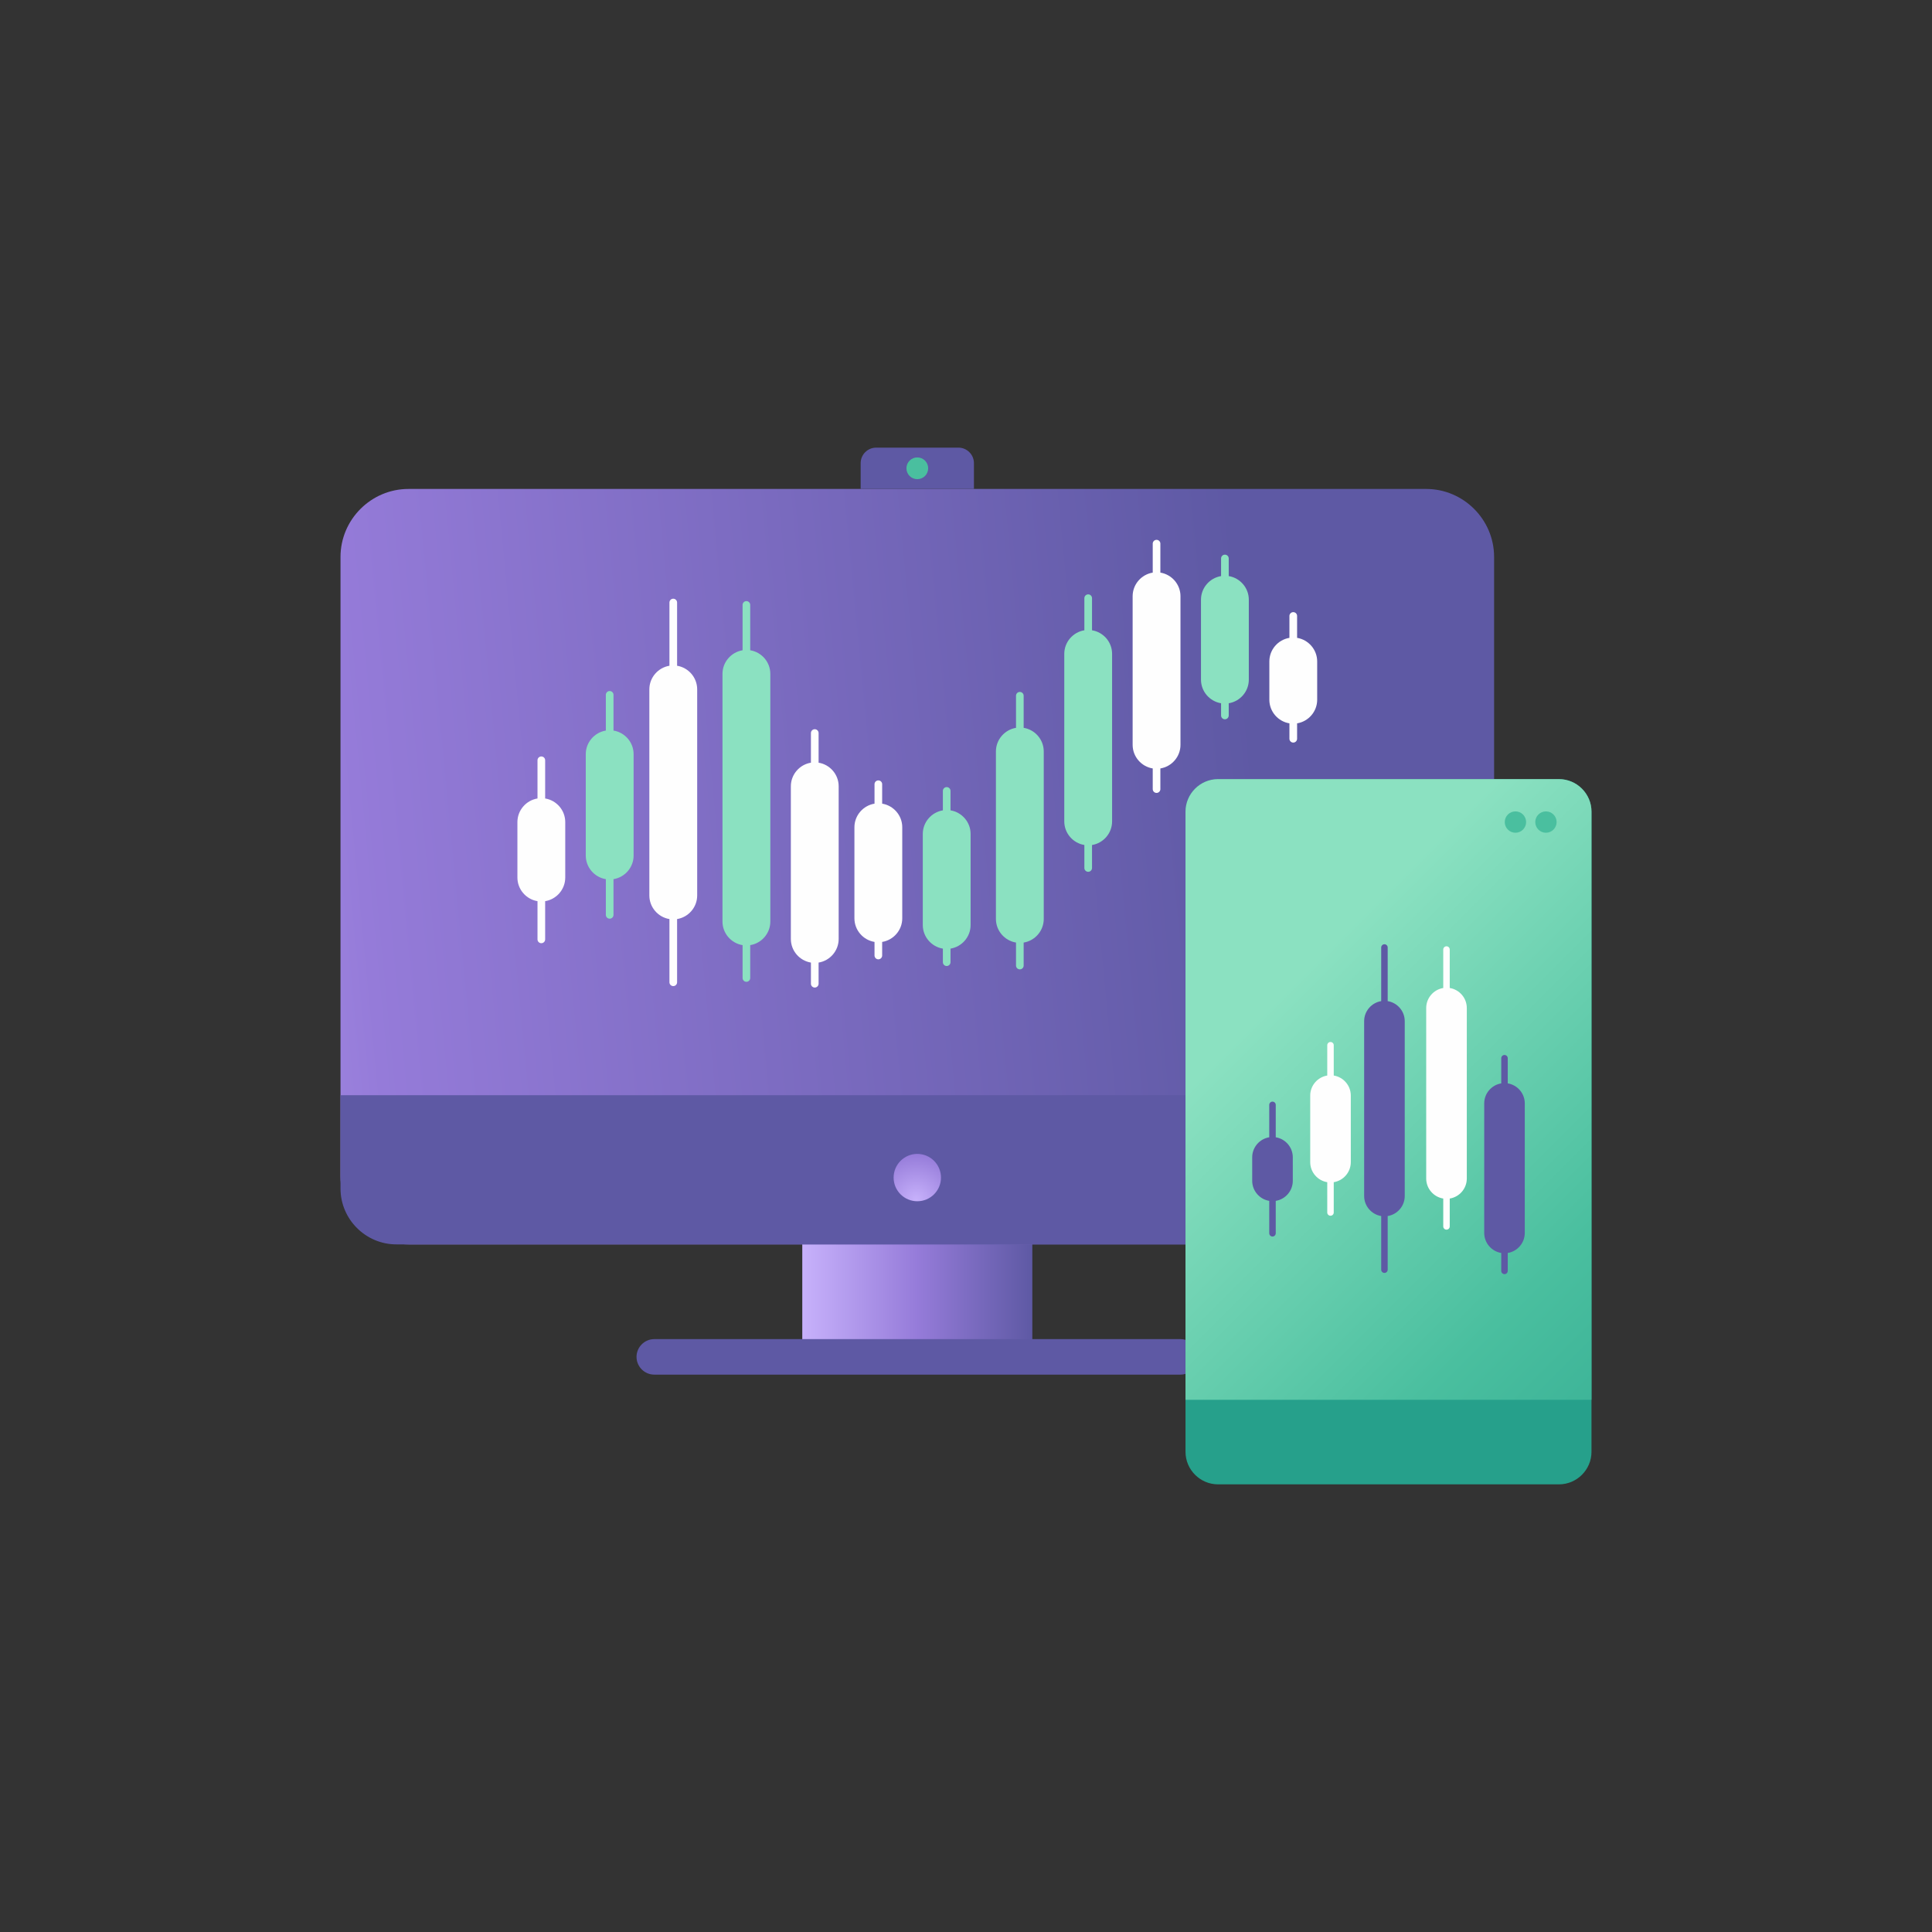
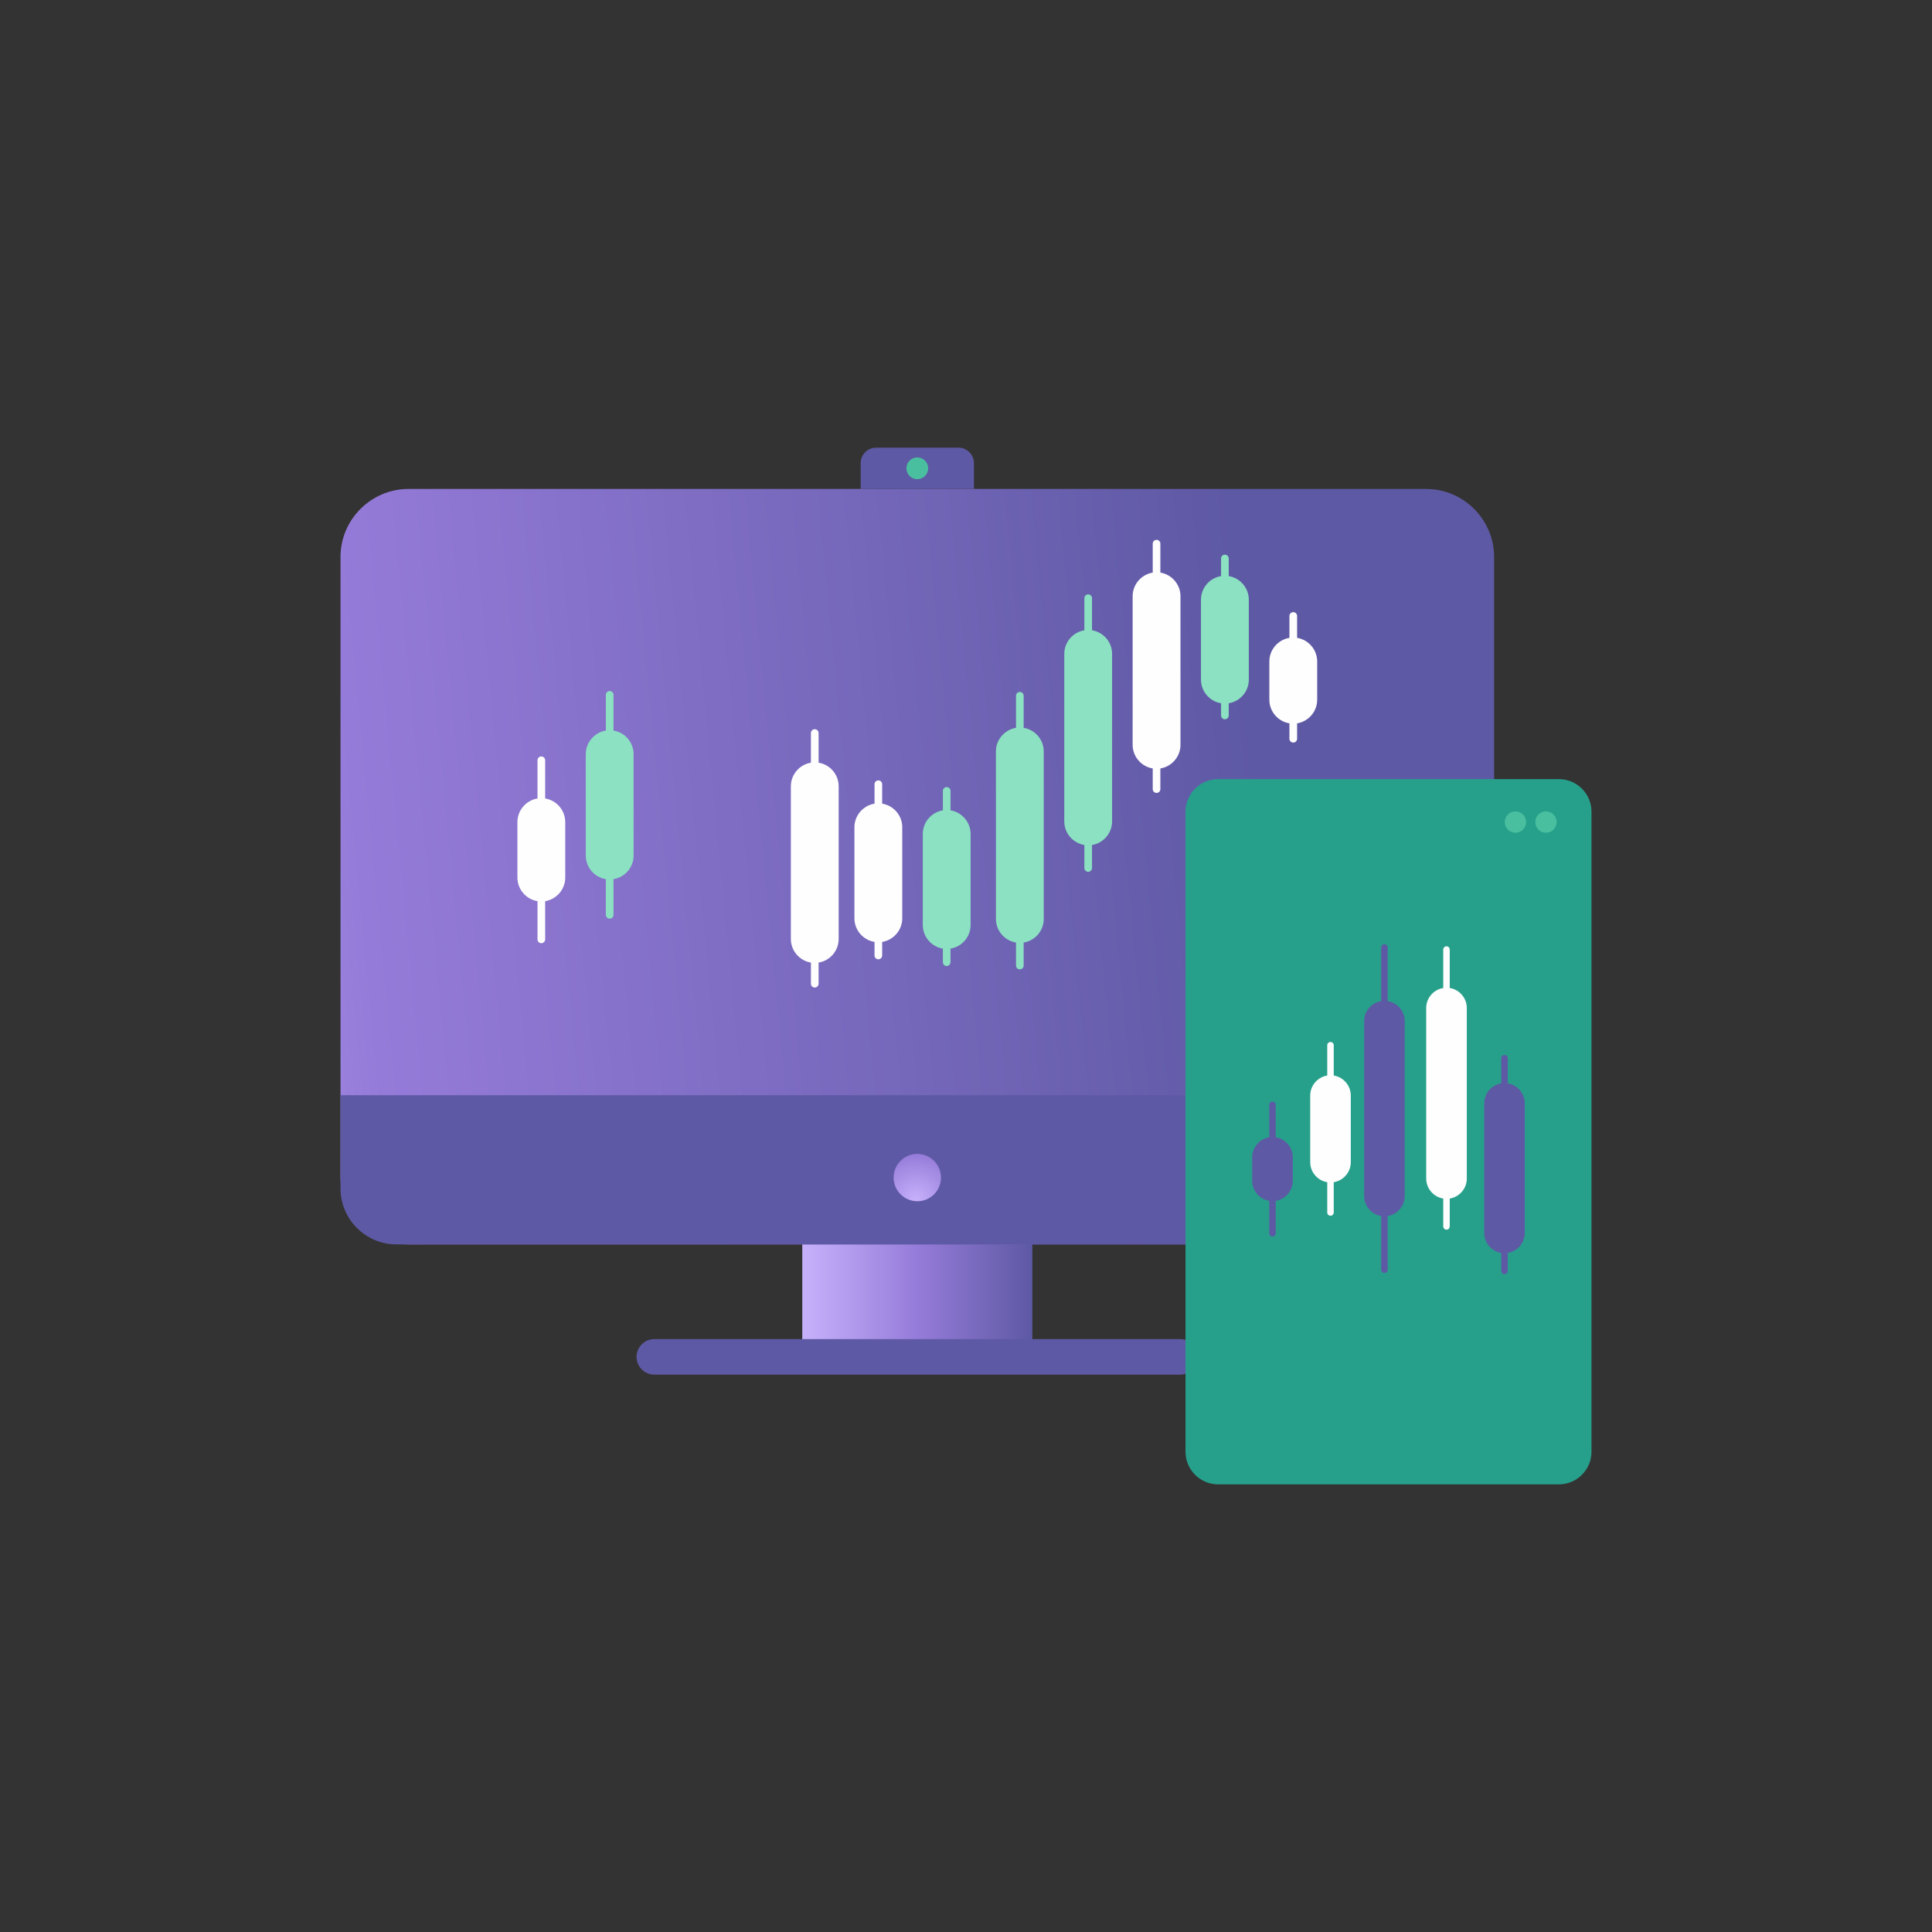
<svg xmlns="http://www.w3.org/2000/svg" xml:space="preserve" width="256px" height="256px" version="1.1" style="shape-rendering:geometricPrecision; text-rendering:geometricPrecision; image-rendering:optimizeQuality; fill-rule:evenodd; clip-rule:evenodd" viewBox="0 0 256 256">
  <rect x="0" y="0" width="256" height="256" fill="#333333" stroke="none" />
  <defs>
    <style type="text/css">
   
    .fil0 {fill:none}
    .fil7 {fill:#FEFEFE}
    .fil8 {fill:#26A08B}
    .fil5 {fill:#4ABF9F}
    .fil10 {fill:#5E59A4}
    .fil3 {fill:#5E59A4}
    .fil6 {fill:#8BE1C1}
    .fil1 {fill:url(#id0)}
    .fil2 {fill:url(#id1)}
    .fil9 {fill:url(#id2)}
    .fil4 {fill:url(#id3)}
   
  </style>
    <linearGradient id="id0" gradientUnits="userSpaceOnUse" x1="106.402" y1="180.002" x2="136.788" y2="180">
      <stop offset="0" style="stop-opacity:1; stop-color:#C7B1FB" />
      <stop offset="0.502" style="stop-opacity:1; stop-color:#957BD9" />
      <stop offset="1" style="stop-opacity:1; stop-color:#5E59A4" />
    </linearGradient>
    <linearGradient id="id1" gradientUnits="userSpaceOnUse" x1="-10.827" y1="98.547" x2="164.672" y2="81.758">
      <stop offset="0" style="stop-opacity:1; stop-color:#C7B1FB" />
      <stop offset="0.322" style="stop-opacity:1; stop-color:#957BD9" />
      <stop offset="1" style="stop-opacity:1; stop-color:#5E59A4" />
    </linearGradient>
    <linearGradient id="id2" gradientUnits="userSpaceOnUse" x1="157.086" y1="144.358" x2="228.687" y2="215.959">
      <stop offset="0" style="stop-opacity:1; stop-color:#8BE1C1" />
      <stop offset="0.502" style="stop-opacity:1; stop-color:#4ABF9F" />
      <stop offset="1" style="stop-opacity:1; stop-color:#26A08B" />
    </linearGradient>
    <radialGradient id="id3" gradientUnits="userSpaceOnUse" gradientTransform="matrix(-1.607 -2.75 2.75 -1.607 -121 749)" cx="121.547" cy="159.173" r="3.813" fx="121.547" fy="159.173">
      <stop offset="0" style="stop-opacity:1; stop-color:#C7B1FB" />
      <stop offset="0.502" style="stop-opacity:1; stop-color:#957BD9" />
      <stop offset="1" style="stop-opacity:1; stop-color:#5E59A4" />
    </radialGradient>
  </defs>
  <g id="Layer_x0020_1">
    <g id="_2093509041328">
-       <polygon class="fil0" points="0,0 256,0 256,256 0,256 " />
      <g>
        <g>
          <polygon class="fil1" points="106.306,161.975 136.788,161.975 136.788,179.793 106.306,179.793 " />
          <path class="fil2" d="M54.128 64.788l134.839 0c4.955,0 9.009,4.055 9.009,9.01l0 82.082c0,4.955 -4.054,9.008 -9.009,9.008l-134.839 0c-4.955,0 -9.009,-4.053 -9.009,-9.008l0 -82.082c0,-4.955 4.054,-9.01 9.009,-9.01z" />
          <path class="fil3" d="M45.119 145.119l152.857 0 0 12.363c0,4.074 -3.333,7.406 -7.407,7.406l-138.044 0c-4.074,0 -7.406,-3.332 -7.406,-7.406l0 -12.363z" />
          <path class="fil4" d="M121.547 152.898c1.733,0 3.138,1.404 3.138,3.138 0,1.732 -1.405,3.137 -3.138,3.137 -1.733,0 -3.138,-1.405 -3.138,-3.137 0,-1.734 1.405,-3.138 3.138,-3.138z" />
          <path class="fil3" d="M86.696 182.146l69.702 0c1.294,0 2.353,-1.058 2.353,-2.353l0 0c0,-1.294 -1.059,-2.353 -2.353,-2.353l-69.702 0c-1.294,0 -2.353,1.059 -2.353,2.353l0 0c0,1.295 1.059,2.353 2.353,2.353z" />
          <path class="fil3" d="M129.051 64.788l-15.008 0 0 -3.422c0,-1.128 0.922,-2.051 2.05,-2.051l10.908 0c1.128,0 2.05,0.923 2.05,2.051l0 3.422z" />
          <path class="fil5" d="M121.547 63.493c-0.796,0 -1.441,-0.645 -1.441,-1.441 0,-0.796 0.645,-1.441 1.441,-1.441 0.796,0 1.441,0.645 1.441,1.441 0,0.796 -0.645,1.441 -1.441,1.441z" />
        </g>
        <g>
          <path class="fil6" d="M125.948 107.376c1.507,0.245 2.663,1.557 2.663,3.127l0 12.068c0,1.57 -1.156,2.882 -2.663,3.127l0 1.798c0,0.279 -0.225,0.507 -0.507,0.507l0 0c-0.278,0 -0.505,-0.228 -0.505,-0.507l0 -1.798c-1.505,-0.245 -2.662,-1.557 -2.662,-3.127l0 -12.068c0,-1.57 1.157,-2.882 2.662,-3.127l0 -2.576c0,-0.279 0.226,-0.506 0.505,-0.506l0 0c0.282,0 0.507,0.226 0.507,0.506l0 2.576z" />
          <path class="fil6" d="M81.292 96.803c1.508,0.245 2.665,1.557 2.665,3.127l0 13.437c0,1.57 -1.157,2.882 -2.665,3.127l0 4.732c0,0.279 -0.225,0.505 -0.505,0.505l-0.002 0c-0.279,0 -0.507,-0.225 -0.507,-0.505l0 -4.732c-1.504,-0.245 -2.66,-1.557 -2.66,-3.127l0 -13.437c0,-1.57 1.157,-2.882 2.66,-3.127l0 -4.732c0,-0.279 0.228,-0.506 0.507,-0.506l0.002 0c0.279,0 0.505,0.226 0.505,0.506l0 4.732z" />
-           <path class="fil6" d="M99.407 86.164c1.508,0.243 2.665,1.557 2.665,3.127l0 32.82c0,1.57 -1.157,2.882 -2.665,3.125l0 4.353c0,0.28 -0.225,0.506 -0.505,0.506l-0.002 0c-0.279,0 -0.505,-0.226 -0.505,-0.506l0 -4.353c-1.505,-0.245 -2.663,-1.555 -2.663,-3.125l0 -32.82c0,-1.57 1.158,-2.882 2.663,-3.127l0 -6.008c0,-0.278 0.225,-0.506 0.505,-0.506l0.002 0c0.279,0 0.505,0.228 0.505,0.506l0 6.008z" />
          <path class="fil6" d="M135.133 91.684l0.002 0c0.279,0 0.505,0.228 0.505,0.507l0 4.25c1.505,0.245 2.663,1.558 2.663,3.129l0 22.197c0,1.57 -1.158,2.884 -2.663,3.129l0 3.045c0,0.279 -0.225,0.505 -0.505,0.505l-0.002 0c-0.279,0 -0.506,-0.225 -0.506,-0.505l0 -3.047c-1.505,-0.245 -2.662,-1.557 -2.662,-3.127l0 -22.197c0,-1.57 1.157,-2.882 2.662,-3.127l0 -4.252c0,-0.279 0.226,-0.507 0.506,-0.507z" />
          <path class="fil6" d="M144.19 78.756l0 0c0.281,0 0.508,0.228 0.508,0.507l0 4.252c1.506,0.243 2.661,1.555 2.661,3.127l0 22.197c0,1.57 -1.155,2.884 -2.661,3.13l0 3.045c0,0.277 -0.227,0.505 -0.508,0.505l0 0c-0.28,0 -0.506,-0.228 -0.506,-0.505l0 -3.048c-1.505,-0.245 -2.662,-1.557 -2.662,-3.127l0 -22.197c0,-1.572 1.157,-2.884 2.662,-3.127l0 -4.252c0,-0.279 0.226,-0.507 0.506,-0.507z" />
          <path class="fil6" d="M162.813 76.334c1.504,0.243 2.662,1.559 2.662,3.13l0 10.594c0,1.57 -1.158,2.884 -2.662,3.127l0 1.618c0,0.279 -0.228,0.507 -0.507,0.507l-0.002 0c-0.279,0 -0.505,-0.228 -0.505,-0.507l0 -1.618c-1.505,-0.245 -2.663,-1.557 -2.663,-3.127l0 -10.594c0,-1.57 1.158,-2.885 2.663,-3.13l0 -2.333c0,-0.279 0.225,-0.506 0.505,-0.506l0.002 0c0.279,0 0.507,0.226 0.507,0.506l0 2.333z" />
        </g>
        <g>
-           <path class="fil7" d="M89.211 79.332l0 0c0.279,0 0.507,0.226 0.507,0.507l0 8.376c1.505,0.245 2.662,1.557 2.662,3.129l0 27.309c0,1.57 -1.157,2.883 -2.662,3.128l0 8.375c0,0.282 -0.228,0.507 -0.507,0.507l0 0c-0.279,0 -0.507,-0.225 -0.507,-0.507l0 -8.375c-1.503,-0.245 -2.662,-1.558 -2.662,-3.128l0 -27.309c0,-1.572 1.159,-2.884 2.662,-3.129l0 -8.376c0,-0.281 0.228,-0.507 0.507,-0.507z" />
          <path class="fil7" d="M116.892 106.488c1.505,0.245 2.662,1.557 2.662,3.128l0 12.067c0,1.57 -1.157,2.882 -2.662,3.127l0 1.798c0,0.279 -0.228,0.507 -0.507,0.507l-0.002 0c-0.278,0 -0.505,-0.228 -0.505,-0.507l0 -1.798c-1.504,-0.245 -2.663,-1.557 -2.663,-3.127l0 -12.067c0,-1.571 1.159,-2.883 2.663,-3.128l0 -2.576c0,-0.279 0.227,-0.505 0.505,-0.505l0.002 0c0.279,0 0.507,0.225 0.507,0.505l0 2.576z" />
          <path class="fil7" d="M108.468 101.06c1.503,0.243 2.66,1.555 2.66,3.127l0 20.231c0,1.572 -1.158,2.884 -2.66,3.129l0 2.802c0,0.279 -0.228,0.507 -0.509,0.507l0 0c-0.279,0 -0.507,-0.228 -0.507,-0.507l0 -2.802c-1.504,-0.246 -2.66,-1.557 -2.66,-3.129l0 -20.231c0,-1.572 1.157,-2.882 2.66,-3.127l0 -3.927c0,-0.279 0.228,-0.507 0.507,-0.507l0 0c0.281,0 0.509,0.228 0.509,0.507l0 3.927z" />
          <path class="fil7" d="M153.755 75.874c1.507,0.245 2.665,1.557 2.665,3.129l0 19.694c0,1.57 -1.158,2.882 -2.665,3.127l0 2.735c0,0.282 -0.226,0.507 -0.507,0.507l0 0c-0.279,0 -0.505,-0.225 -0.505,-0.507l0 -2.735c-1.505,-0.245 -2.663,-1.557 -2.663,-3.127l0 -19.694c0,-1.572 1.158,-2.884 2.663,-3.129l0 -3.837c0,-0.279 0.225,-0.506 0.505,-0.506l0 0c0.281,0 0.507,0.226 0.507,0.506l0 3.837z" />
          <path class="fil7" d="M171.872 84.519c1.503,0.243 2.662,1.555 2.662,3.128l0 5.072c0,1.572 -1.159,2.884 -2.662,3.128l0 2.042c0,0.279 -0.228,0.507 -0.507,0.507l-0.002 0c-0.279,0 -0.507,-0.228 -0.507,-0.507l0 -2.042c-1.504,-0.245 -2.66,-1.556 -2.66,-3.128l0 -5.072c0,-1.573 1.157,-2.883 2.66,-3.128l0 -2.903c0,-0.279 0.228,-0.505 0.507,-0.505l0.002 0c0.279,0 0.507,0.225 0.507,0.505l0 2.903z" />
          <path class="fil7" d="M71.729 100.234l0 0c0.279,0 0.507,0.227 0.507,0.505l0 5.063c1.505,0.243 2.662,1.558 2.662,3.128l0 7.35c0,1.572 -1.157,2.884 -2.662,3.13l0 5.063c0,0.279 -0.228,0.506 -0.507,0.506l0 0c-0.279,0 -0.507,-0.227 -0.507,-0.506l0 -5.063c-1.504,-0.246 -2.662,-1.558 -2.662,-3.13l0 -7.35c0,-1.57 1.158,-2.885 2.662,-3.128l0 -5.063c0,-0.278 0.228,-0.505 0.507,-0.505z" />
        </g>
        <path class="fil8" d="M161.398 103.238l45.171 0c2.372,0 4.312,1.94 4.312,4.312l0 84.822c0,2.372 -1.94,4.313 -4.312,4.313l-45.171 0c-2.372,0 -4.312,-1.941 -4.312,-4.313l0 -84.822c0,-2.372 1.94,-4.312 4.312,-4.312z" />
-         <path class="fil9" d="M161.398 103.238l45.171 0c2.372,0 4.312,1.94 4.312,4.312l0 77.928 -53.795 0 0 -77.928c0,-2.372 1.94,-4.312 4.312,-4.312z" />
-         <path class="fil5" d="M204.844 107.514c0.781,0 1.415,0.633 1.415,1.414 0,0.781 -0.634,1.415 -1.415,1.415 -0.781,0 -1.414,-0.634 -1.414,-1.415 0,-0.781 0.633,-1.414 1.414,-1.414z" />
+         <path class="fil5" d="M204.844 107.514c0.781,0 1.415,0.633 1.415,1.414 0,0.781 -0.634,1.415 -1.415,1.415 -0.781,0 -1.414,-0.634 -1.414,-1.415 0,-0.781 0.633,-1.414 1.414,-1.414" />
        <path class="fil3" d="M183.446 125.118l0 0c0.237,0 0.43,0.191 0.43,0.43l0 7.106c1.277,0.208 2.259,1.321 2.259,2.655l0 23.171c0,1.332 -0.982,2.446 -2.259,2.653l0 7.107c0,0.239 -0.193,0.43 -0.43,0.43l0 0c-0.236,0 -0.43,-0.191 -0.43,-0.43l0 -7.107c-1.276,-0.207 -2.259,-1.321 -2.259,-2.653l0 -23.171c0,-1.334 0.983,-2.447 2.259,-2.655l0 -7.106c0,-0.239 0.194,-0.43 0.43,-0.43z" />
        <path class="fil7" d="M176.728 142.513c1.278,0.207 2.26,1.321 2.26,2.653l0 8.829c0,1.332 -0.982,2.445 -2.26,2.653l0 4.015c0,0.237 -0.192,0.429 -0.429,0.429l-0.002 0c-0.237,0 -0.43,-0.192 -0.43,-0.429l0 -4.015c-1.276,-0.208 -2.257,-1.321 -2.257,-2.653l0 -8.829c0,-1.332 0.982,-2.446 2.257,-2.653l0 -4.015c0,-0.237 0.193,-0.429 0.43,-0.429l0.002 0c0.237,0 0.429,0.19 0.429,0.429l0 4.015z" />
        <path class="fil7" d="M192.098 130.914c1.279,0.206 2.261,1.321 2.261,2.653l0 22.597c0,1.332 -0.982,2.445 -2.261,2.651l0 3.694c0,0.237 -0.192,0.428 -0.429,0.428l-0.002 0c-0.237,0 -0.429,-0.19 -0.429,-0.428l0 -3.694c-1.277,-0.207 -2.259,-1.319 -2.259,-2.651l0 -22.597c0,-1.332 0.982,-2.445 2.259,-2.653l0 -5.098c0,-0.235 0.192,-0.428 0.429,-0.428l0.002 0c0.237,0 0.429,0.193 0.429,0.428l0 5.098z" />
        <path class="fil3" d="M199.785 143.553c1.276,0.206 2.257,1.319 2.257,2.653l0 17.165c0,1.334 -0.982,2.447 -2.257,2.655l0 2.378c0,0.236 -0.193,0.429 -0.432,0.429l0 0c-0.237,0 -0.43,-0.193 -0.43,-0.429l0 -2.378c-1.276,-0.209 -2.257,-1.321 -2.257,-2.655l0 -17.165c0,-1.334 0.982,-2.445 2.257,-2.653l0 -3.332c0,-0.237 0.193,-0.43 0.43,-0.43l0 0c0.239,0 0.432,0.193 0.432,0.43l0 3.332z" />
        <path class="fil10" d="M168.613 145.97l0 0c0.237,0 0.43,0.193 0.43,0.429l0 4.296c1.277,0.206 2.259,1.321 2.259,2.653l0 3.118c0,1.334 -0.982,2.448 -2.259,2.656l0 4.296c0,0.236 -0.193,0.43 -0.43,0.43l0 0c-0.236,0 -0.43,-0.194 -0.43,-0.43l0 -4.296c-1.275,-0.208 -2.259,-1.322 -2.259,-2.656l0 -3.118c0,-1.332 0.984,-2.447 2.259,-2.653l0 -4.296c0,-0.236 0.194,-0.429 0.43,-0.429z" />
        <path class="fil5" d="M200.803 107.514c0.781,0 1.415,0.633 1.415,1.414 0,0.781 -0.634,1.415 -1.415,1.415 -0.781,0 -1.415,-0.634 -1.415,-1.415 0,-0.781 0.634,-1.414 1.415,-1.414z" />
      </g>
    </g>
  </g>
</svg>